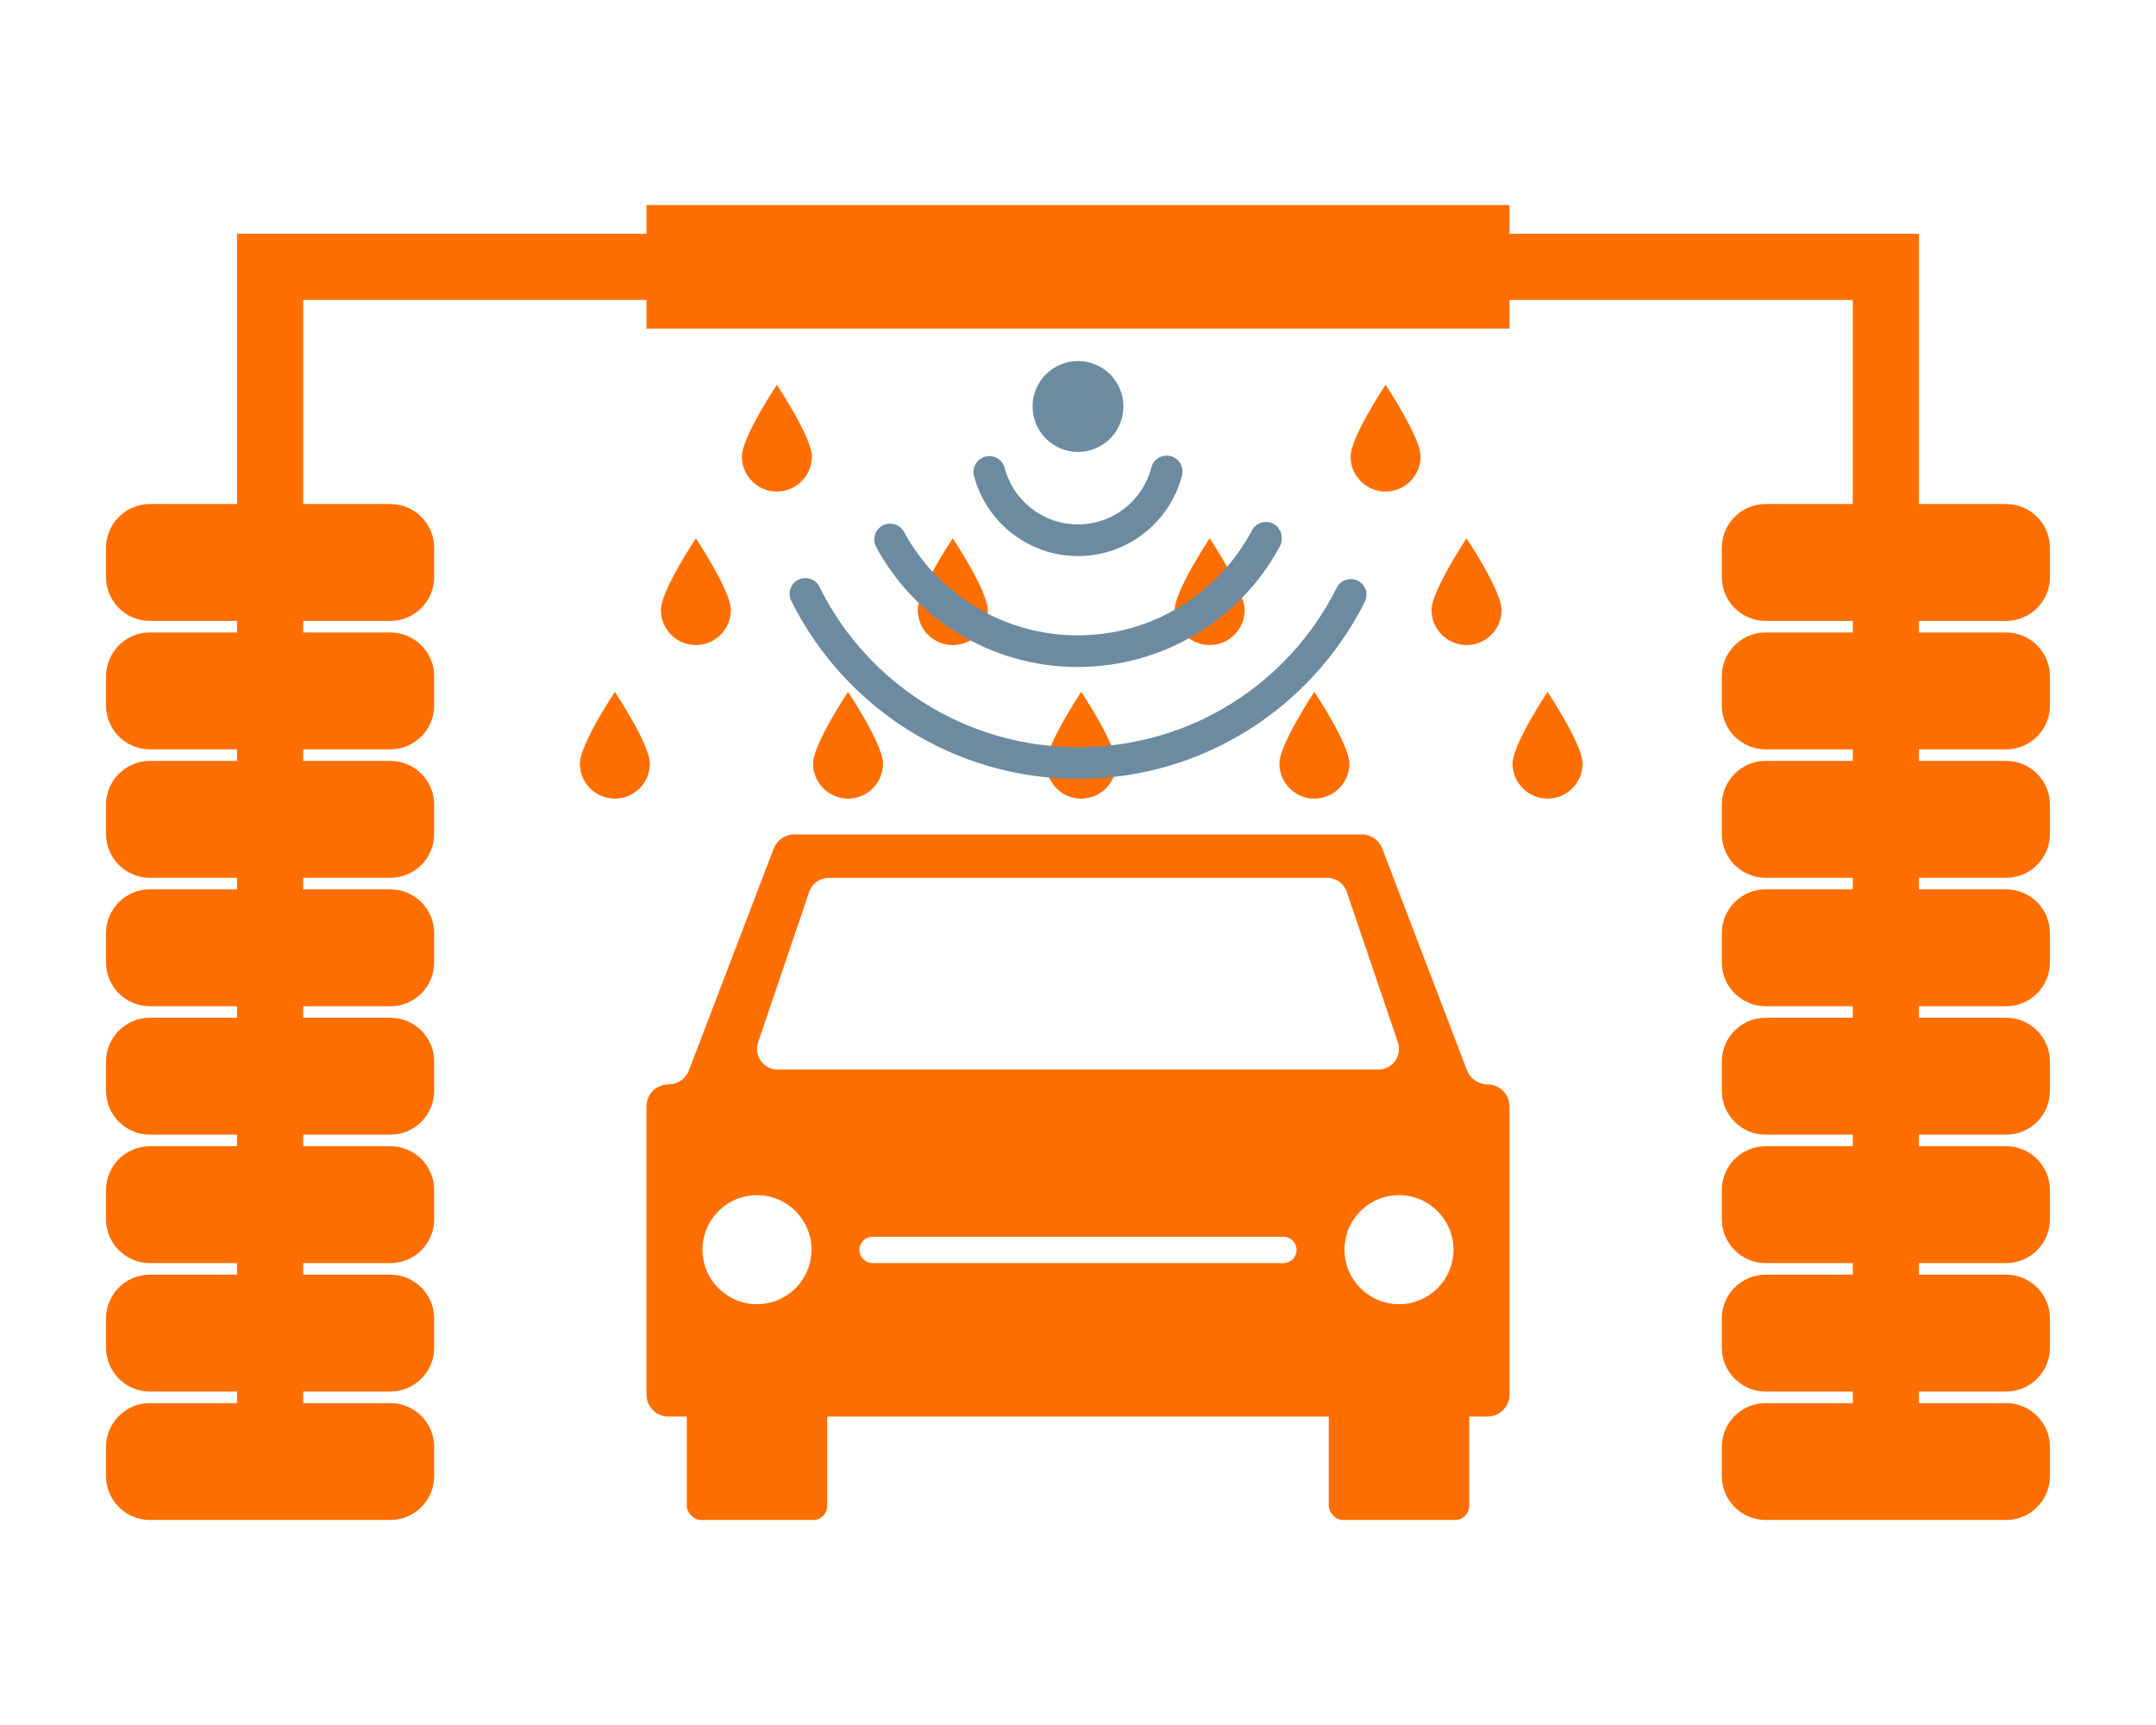
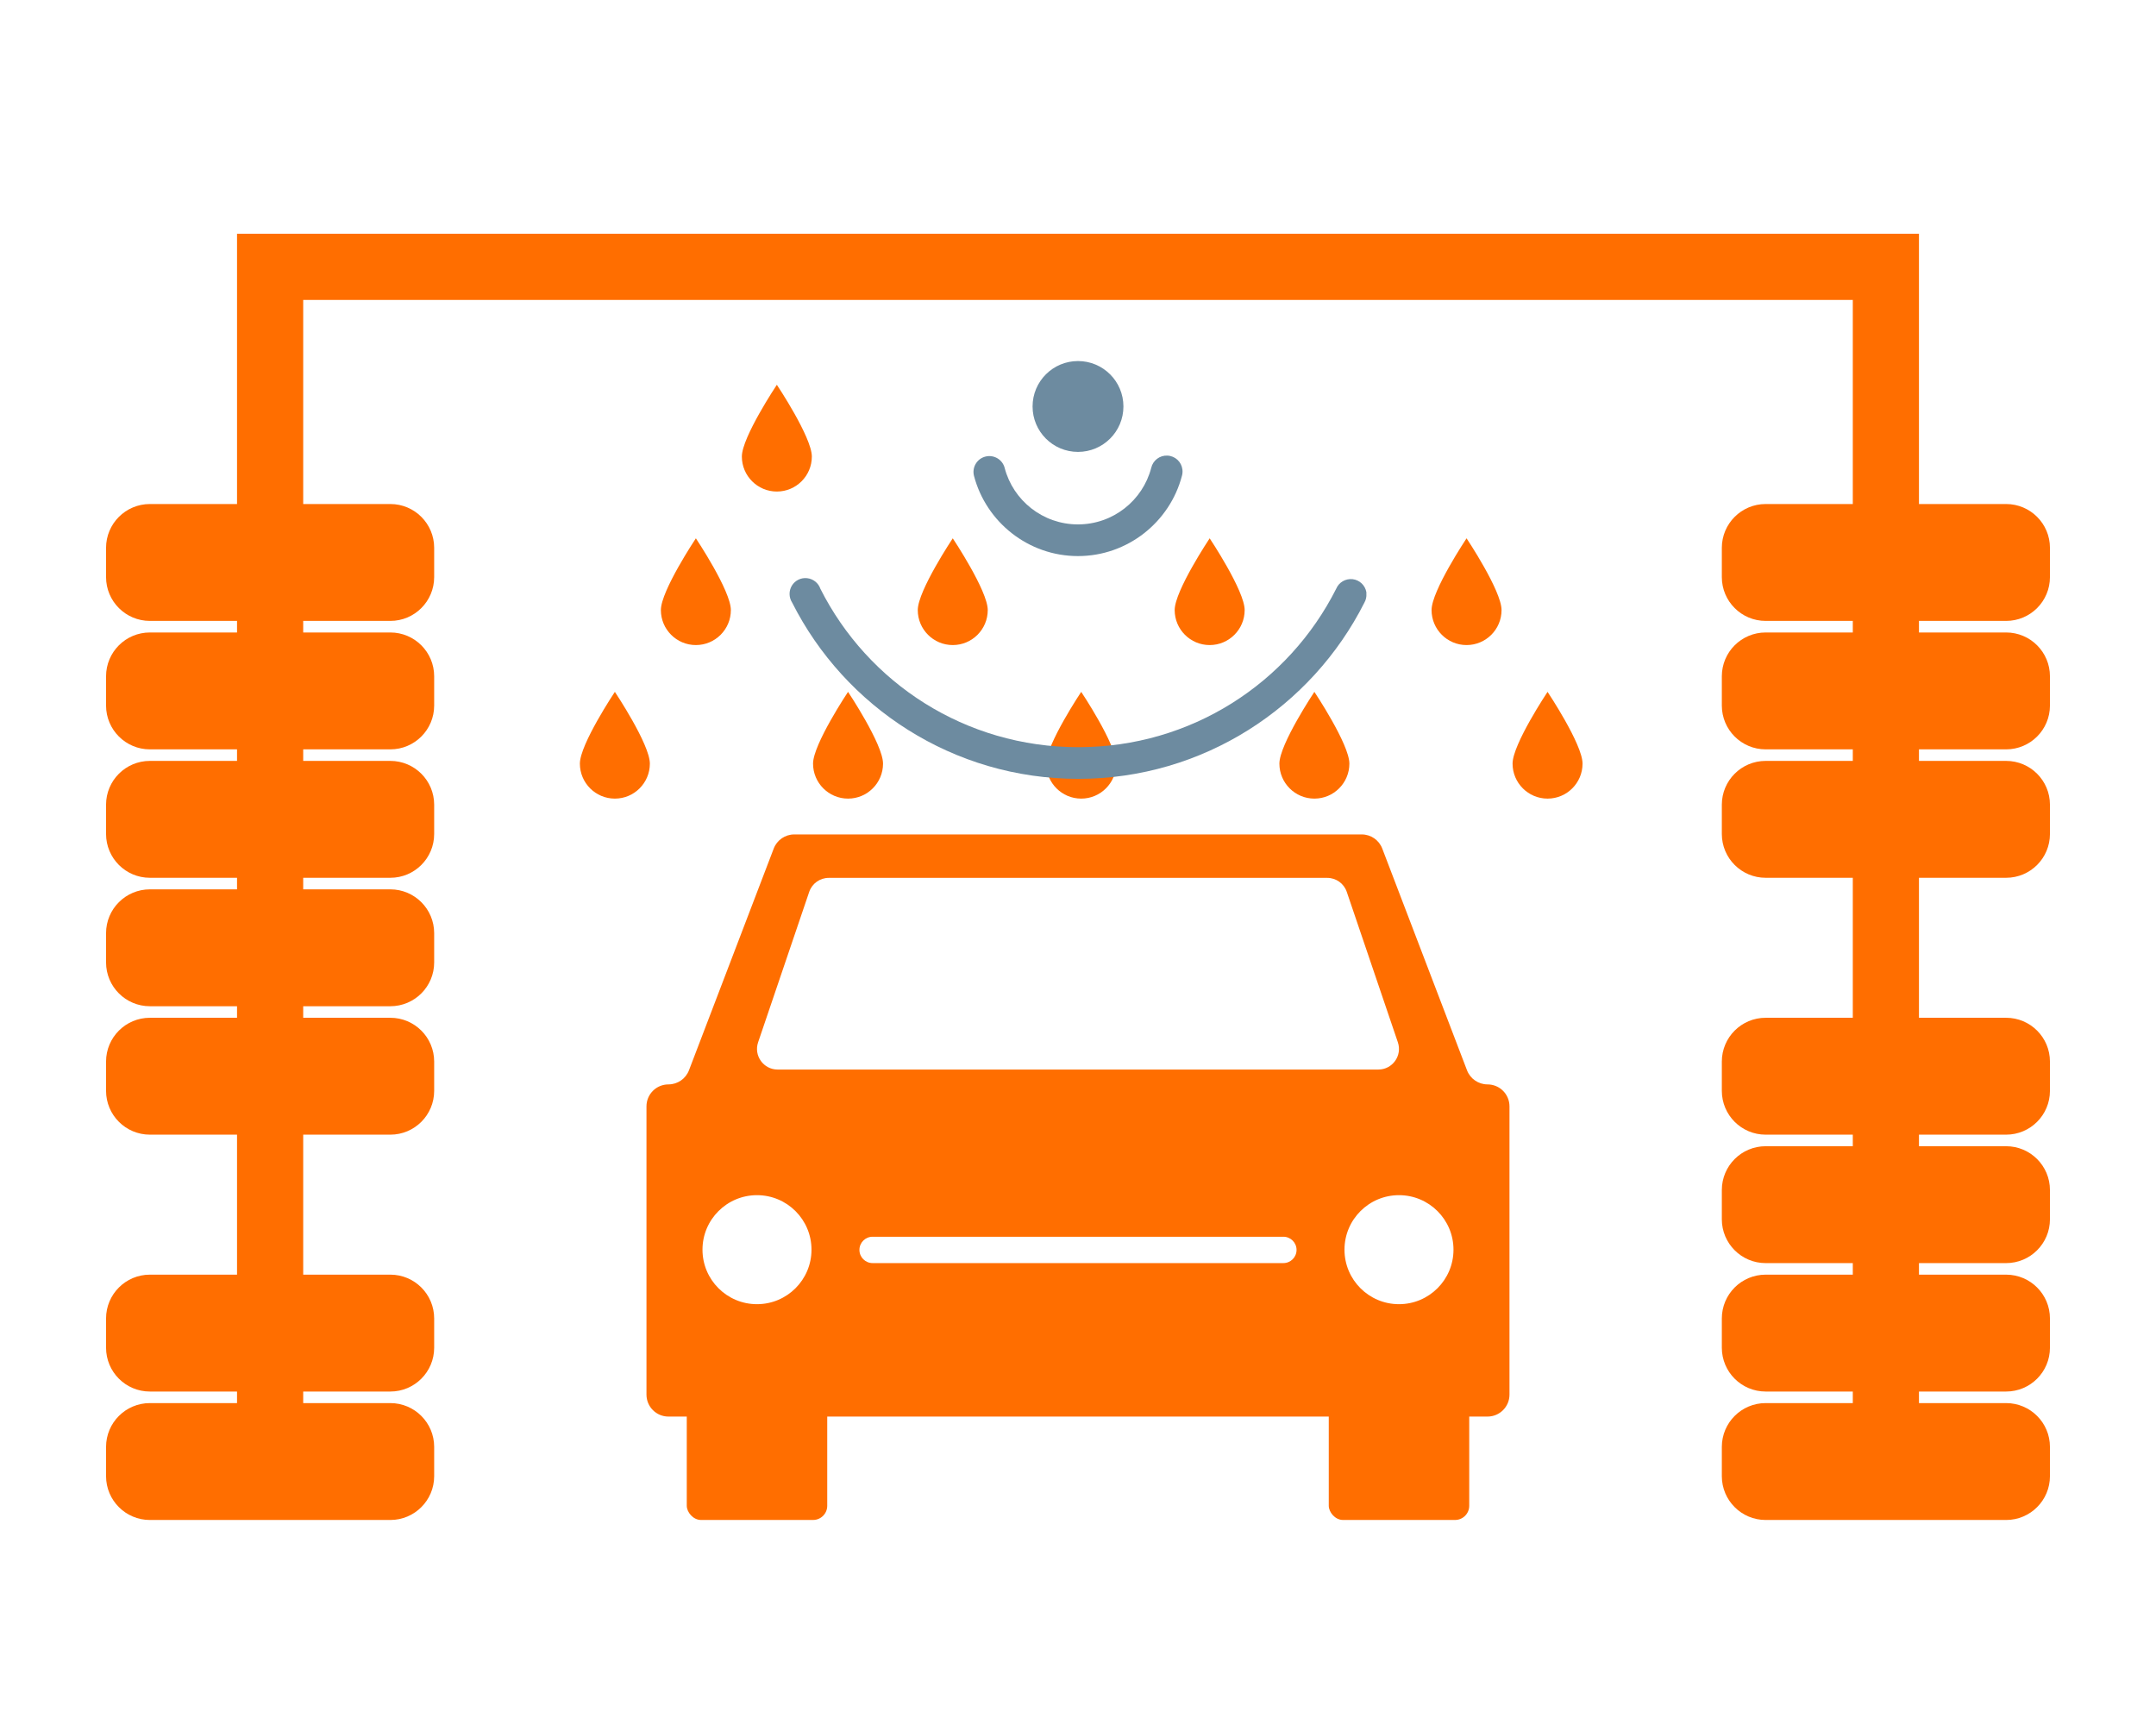
<svg xmlns="http://www.w3.org/2000/svg" height="800" id="Ebene_1" viewBox="0 0 1000 800" width="1000">
  <polygon points="890.06 697.63 859.37 697.63 859.37 139.1 140.63 139.1 140.63 697.63 109.94 697.63 109.94 108.41 890.06 108.41 890.06 697.63" style="fill:#ff6e00; stroke-width:0px;" />
  <path d="m181.05,233.75h-111.53c-11.23,0-20.33,9.1-20.33,20.33v13.55c0,11.23,9.1,20.33,20.33,20.33h111.53c11.23,0,20.33-9.1,20.33-20.33v-13.55c0-11.23-9.1-20.33-20.33-20.33h0Z" style="fill:#ff6e00; stroke-width:0px;" />
  <path d="m181.05,650.71h-111.53c-11.23,0-20.33,9.1-20.33,20.33v13.55c0,11.23,9.1,20.33,20.33,20.33h111.53c11.23,0,20.33-9.1,20.33-20.33v-13.55c0-11.23-9.1-20.33-20.33-20.33h0Z" style="fill:#ff6e00; stroke-width:0px;" />
  <path d="m181.05,591.14h-111.53c-11.23,0-20.33,9.1-20.33,20.33v13.55c0,11.23,9.1,20.33,20.33,20.33h111.53c11.23,0,20.33-9.1,20.33-20.33v-13.55c0-11.23-9.1-20.33-20.33-20.33h0Z" style="fill:#ff6e00; stroke-width:0px;" />
-   <path d="m181.05,531.58h-111.53c-11.23,0-20.33,9.1-20.33,20.33v13.55c0,11.23,9.1,20.33,20.33,20.33h111.53c11.23,0,20.33-9.1,20.33-20.33v-13.55c0-11.23-9.1-20.33-20.33-20.33h0Z" style="fill:#ff6e00; stroke-width:0px;" />
  <path d="m181.05,472.01h-111.53c-11.23,0-20.33,9.1-20.33,20.33v13.55c0,11.23,9.1,20.33,20.33,20.33h111.53c11.23,0,20.33-9.1,20.33-20.33v-13.55c0-11.23-9.1-20.33-20.33-20.33h0Z" style="fill:#ff6e00; stroke-width:0px;" />
  <path d="m181.05,412.45h-111.53c-11.23,0-20.33,9.1-20.33,20.33v13.55c0,11.23,9.1,20.33,20.33,20.33h111.53c11.23,0,20.33-9.1,20.33-20.33v-13.55c0-11.23-9.1-20.33-20.33-20.33h0Z" style="fill:#ff6e00; stroke-width:0px;" />
  <path d="m181.05,352.88h-111.53c-11.23,0-20.33,9.1-20.33,20.33v13.55c0,11.23,9.1,20.33,20.33,20.33h111.53c11.23,0,20.33-9.1,20.33-20.33v-13.55c0-11.23-9.1-20.33-20.33-20.33h0Z" style="fill:#ff6e00; stroke-width:0px;" />
  <path d="m181.05,293.32h-111.53c-11.23,0-20.33,9.1-20.33,20.33v13.55c0,11.23,9.1,20.33,20.33,20.33h111.53c11.23,0,20.33-9.1,20.33-20.33v-13.55c0-11.23-9.1-20.33-20.33-20.33h0Z" style="fill:#ff6e00; stroke-width:0px;" />
  <path d="m930.48,233.75h-111.53c-11.23,0-20.33,9.1-20.33,20.33v13.55c0,11.23,9.1,20.33,20.33,20.33h111.53c11.23,0,20.33-9.1,20.33-20.33v-13.55c0-11.23-9.1-20.33-20.33-20.33h0Z" style="fill:#ff6e00; stroke-width:0px;" />
  <path d="m930.48,650.71h-111.53c-11.23,0-20.33,9.1-20.33,20.33v13.55c0,11.23,9.1,20.33,20.33,20.33h111.53c11.23,0,20.33-9.1,20.33-20.33v-13.55c0-11.23-9.1-20.33-20.33-20.33h0Z" style="fill:#ff6e00; stroke-width:0px;" />
  <path d="m930.48,591.14h-111.53c-11.23,0-20.33,9.1-20.33,20.33v13.55c0,11.23,9.1,20.33,20.33,20.33h111.53c11.23,0,20.33-9.1,20.33-20.33v-13.55c0-11.23-9.1-20.33-20.33-20.33h0Z" style="fill:#ff6e00; stroke-width:0px;" />
  <path d="m930.48,531.58h-111.53c-11.23,0-20.33,9.1-20.33,20.33v13.55c0,11.23,9.1,20.33,20.33,20.33h111.53c11.23,0,20.33-9.1,20.33-20.33v-13.55c0-11.23-9.1-20.33-20.33-20.33h0Z" style="fill:#ff6e00; stroke-width:0px;" />
  <path d="m930.48,472.01h-111.53c-11.23,0-20.33,9.1-20.33,20.33v13.55c0,11.23,9.1,20.33,20.33,20.33h111.53c11.23,0,20.33-9.1,20.33-20.33v-13.55c0-11.23-9.1-20.33-20.33-20.33h0Z" style="fill:#ff6e00; stroke-width:0px;" />
-   <path d="m930.48,412.45h-111.53c-11.23,0-20.33,9.1-20.33,20.33v13.55c0,11.23,9.1,20.33,20.33,20.33h111.53c11.23,0,20.33-9.1,20.33-20.33v-13.55c0-11.23-9.1-20.33-20.33-20.33h0Z" style="fill:#ff6e00; stroke-width:0px;" />
  <path d="m930.48,352.88h-111.53c-11.23,0-20.33,9.1-20.33,20.33v13.55c0,11.23,9.1,20.33,20.33,20.33h111.53c11.23,0,20.33-9.1,20.33-20.33v-13.55c0-11.23-9.1-20.33-20.33-20.33h0Z" style="fill:#ff6e00; stroke-width:0px;" />
  <path d="m930.48,293.32h-111.53c-11.23,0-20.33,9.1-20.33,20.33v13.55c0,11.23,9.1,20.33,20.33,20.33h111.53c11.23,0,20.33-9.1,20.33-20.33v-13.55c0-11.23-9.1-20.33-20.33-20.33h0Z" style="fill:#ff6e00; stroke-width:0px;" />
-   <rect height="57.33" style="fill:#ff6e00; stroke-width:0px;" width="400.27" x="299.86" y="95.09" />
  <rect height="78.7" rx="6.57" ry="6.57" style="fill:#ff6e00; stroke-width:0px;" transform="translate(1297.77 1331.12) rotate(-180)" width="65.15" x="616.31" y="626.21" />
  <rect height="78.7" rx="6.57" ry="6.57" style="fill:#ff6e00; stroke-width:0px;" width="65.15" x="318.54" y="626.21" />
  <path d="m689.95,502.91c-4.22,0-8.01-2.6-9.52-6.55l-39.31-102.83c-1.51-3.94-5.29-6.55-9.52-6.55h-263.21c-4.22,0-8.01,2.6-9.52,6.55l-39.31,102.83c-1.51,3.94-5.29,6.55-9.52,6.55-5.63,0-10.19,4.56-10.19,10.19v133.67c0,5.63,4.56,10.19,10.19,10.19h379.9c5.63,0,10.19-4.56,10.19-10.19v-133.67c0-5.63-4.56-10.19-10.19-10.19Zm-338.32-19.53l23.7-69.76c1.32-3.88,4.96-6.49,9.05-6.49h231.23c4.1,0,7.74,2.61,9.05,6.49l23.7,69.76c2.11,6.2-2.5,12.64-9.05,12.64h-278.63c-6.55,0-11.16-6.44-9.05-12.64Zm-.52,121.46c-13.96,0-25.28-11.32-25.28-25.28s11.32-25.28,25.28-25.28,25.28,11.32,25.28,25.28-11.32,25.28-25.28,25.28Zm244.15-19.06h-190.53c-3.37,0-6.11-2.73-6.11-6.11s2.73-6.11,6.11-6.11h190.53c3.37,0,6.11,2.73,6.11,6.11s-2.73,6.11-6.11,6.11Zm53.62,19.06c-13.96,0-25.28-11.32-25.28-25.28s11.32-25.28,25.28-25.28,25.28,11.32,25.28,25.28-11.32,25.28-25.28,25.28Z" style="fill:#ff6e00; stroke-width:0px;" />
  <path d="m577.3,282.93c0,8.96-7.27,16.23-16.23,16.23s-16.23-7.27-16.23-16.23,16.23-33.28,16.23-33.28c0,0,16.23,24.31,16.23,33.28Z" style="fill:#ff6e00; stroke-width:0px;" />
  <path d="m696.45,282.93c0,8.96-7.27,16.23-16.23,16.23s-16.23-7.27-16.23-16.23,16.23-33.28,16.23-33.28c0,0,16.23,24.31,16.23,33.28Z" style="fill:#ff6e00; stroke-width:0px;" />
  <path d="m458.14,282.93c0,8.96-7.27,16.23-16.23,16.23s-16.23-7.27-16.23-16.23,16.23-33.28,16.23-33.28c0,0,16.23,24.31,16.23,33.28Z" style="fill:#ff6e00; stroke-width:0px;" />
  <path d="m338.99,282.93c0,8.96-7.27,16.23-16.23,16.23s-16.23-7.27-16.23-16.23,16.23-33.28,16.23-33.28c0,0,16.23,24.31,16.23,33.28Z" style="fill:#ff6e00; stroke-width:0px;" />
  <path d="m376.55,211.73c0,8.96-7.27,16.23-16.23,16.23s-16.23-7.27-16.23-16.23,16.23-33.28,16.23-33.28c0,0,16.23,24.31,16.23,33.28Z" style="fill:#ff6e00; stroke-width:0px;" />
-   <path d="m658.89,211.73c0,8.96-7.27,16.23-16.23,16.23s-16.23-7.27-16.23-16.23,16.23-33.28,16.23-33.28c0,0,16.23,24.31,16.23,33.28Z" style="fill:#ff6e00; stroke-width:0px;" />
  <path d="m409.57,354.14c0,8.96-7.27,16.23-16.23,16.23s-16.23-7.27-16.23-16.23,16.23-33.28,16.23-33.28c0,0,16.23,24.31,16.23,33.28Z" style="fill:#ff6e00; stroke-width:0px;" />
  <path d="m517.72,354.14c0,8.96-7.27,16.23-16.23,16.23s-16.23-7.27-16.23-16.23,16.23-33.28,16.23-33.28c0,0,16.23,24.31,16.23,33.28Z" style="fill:#ff6e00; stroke-width:0px;" />
  <path d="m625.87,354.14c0,8.96-7.27,16.23-16.23,16.23s-16.23-7.27-16.23-16.23,16.23-33.28,16.23-33.28c0,0,16.23,24.31,16.23,33.28Z" style="fill:#ff6e00; stroke-width:0px;" />
  <path d="m734.02,354.14c0,8.96-7.27,16.23-16.23,16.23s-16.23-7.27-16.23-16.23,16.23-33.28,16.23-33.28c0,0,16.23,24.31,16.23,33.28Z" style="fill:#ff6e00; stroke-width:0px;" />
  <path d="m301.42,354.14c0,8.96-7.27,16.23-16.23,16.23s-16.23-7.27-16.23-16.23,16.23-33.28,16.23-33.28c0,0,16.23,24.31,16.23,33.28Z" style="fill:#ff6e00; stroke-width:0px;" />
  <circle cx="500" cy="188.51" r="21.07" style="fill:#6d8ba0; stroke-width:0px;" />
  <path d="m633.76,274.66c-.55-3.21-3.16-5.68-6.4-6.06-3.24-.34-6.34,1.43-7.61,4.45-22.04,43.71-67.24,73.47-119.62,73.47s-97.58-29.76-119.62-73.47c-.92-2.7-3.33-4.59-6.14-4.91-2.84-.32-5.6,1.03-7.09,3.47-1.46,2.41-1.41,5.48.14,7.86,24.48,48.5,74.71,81.74,132.71,81.74s108.23-33.23,132.71-81.74c.72-1.26,1.03-2.7.92-4.13v-.69Z" style="fill:#6d8ba0; stroke-width:0px;" />
-   <path d="m594.47,248.48c-.4-3.27-2.96-5.88-6.23-6.34-3.24-.49-6.43,1.26-7.78,4.28-15.47,28.67-45.66,48.22-80.59,48.22s-65.09-19.46-80.59-47.99c-1.95-3.56-6.43-4.85-9.99-2.87-3.56,1.95-4.85,6.43-2.87,9.99,17.99,33.12,53.15,55.56,93.45,55.56s75.71-22.5,93.68-55.79c.75-1.32,1.06-2.84.92-4.36v-.69Z" style="fill:#6d8ba0; stroke-width:0px;" />
  <path d="m548.42,217.72c-.43-3.56-3.36-6.26-6.95-6.43-3.56-.17-6.74,2.24-7.52,5.74-3.93,15.04-17.65,26.17-33.98,26.17-16.33,0-30.05-11.14-33.98-26.17-1-3.93-5.02-6.29-8.95-5.28-3.93,1-6.29,5.02-5.28,8.95,5.6,21.38,25.17,37.19,48.22,37.19s42.62-15.81,48.22-37.19c.29-.98.34-1.98.23-2.98Z" style="fill:#6d8ba0; stroke-width:0px;" />
</svg>